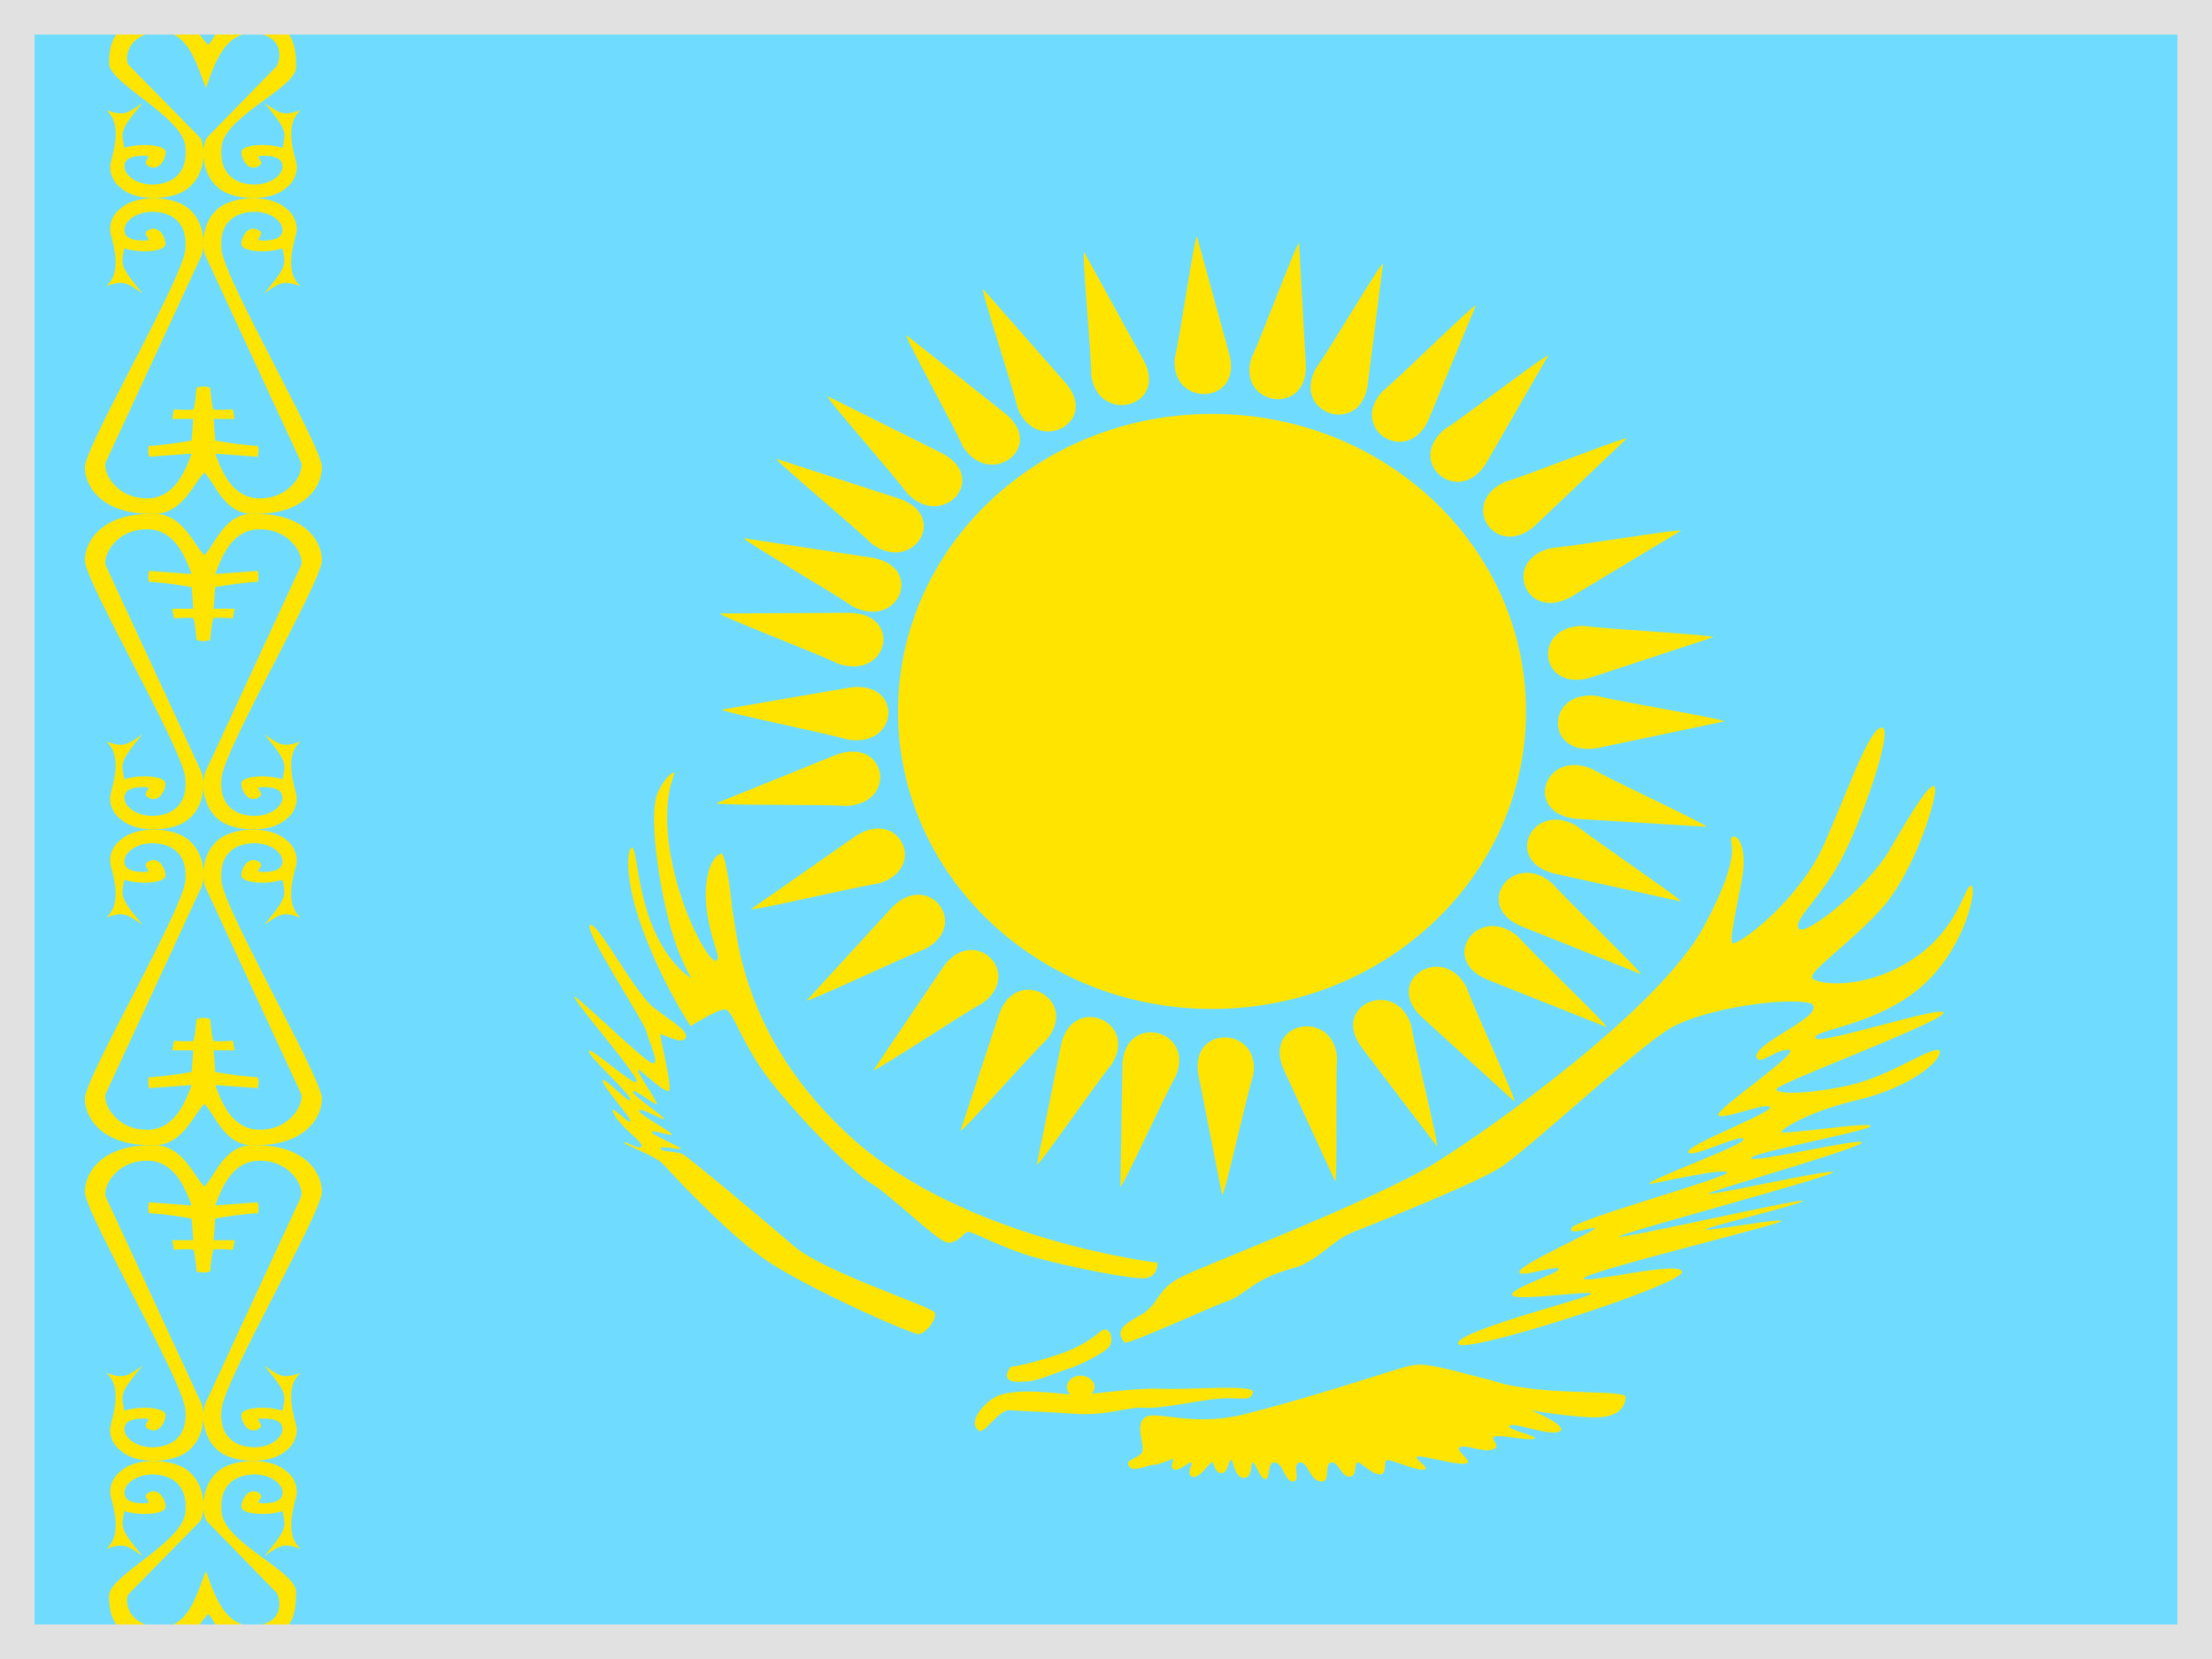
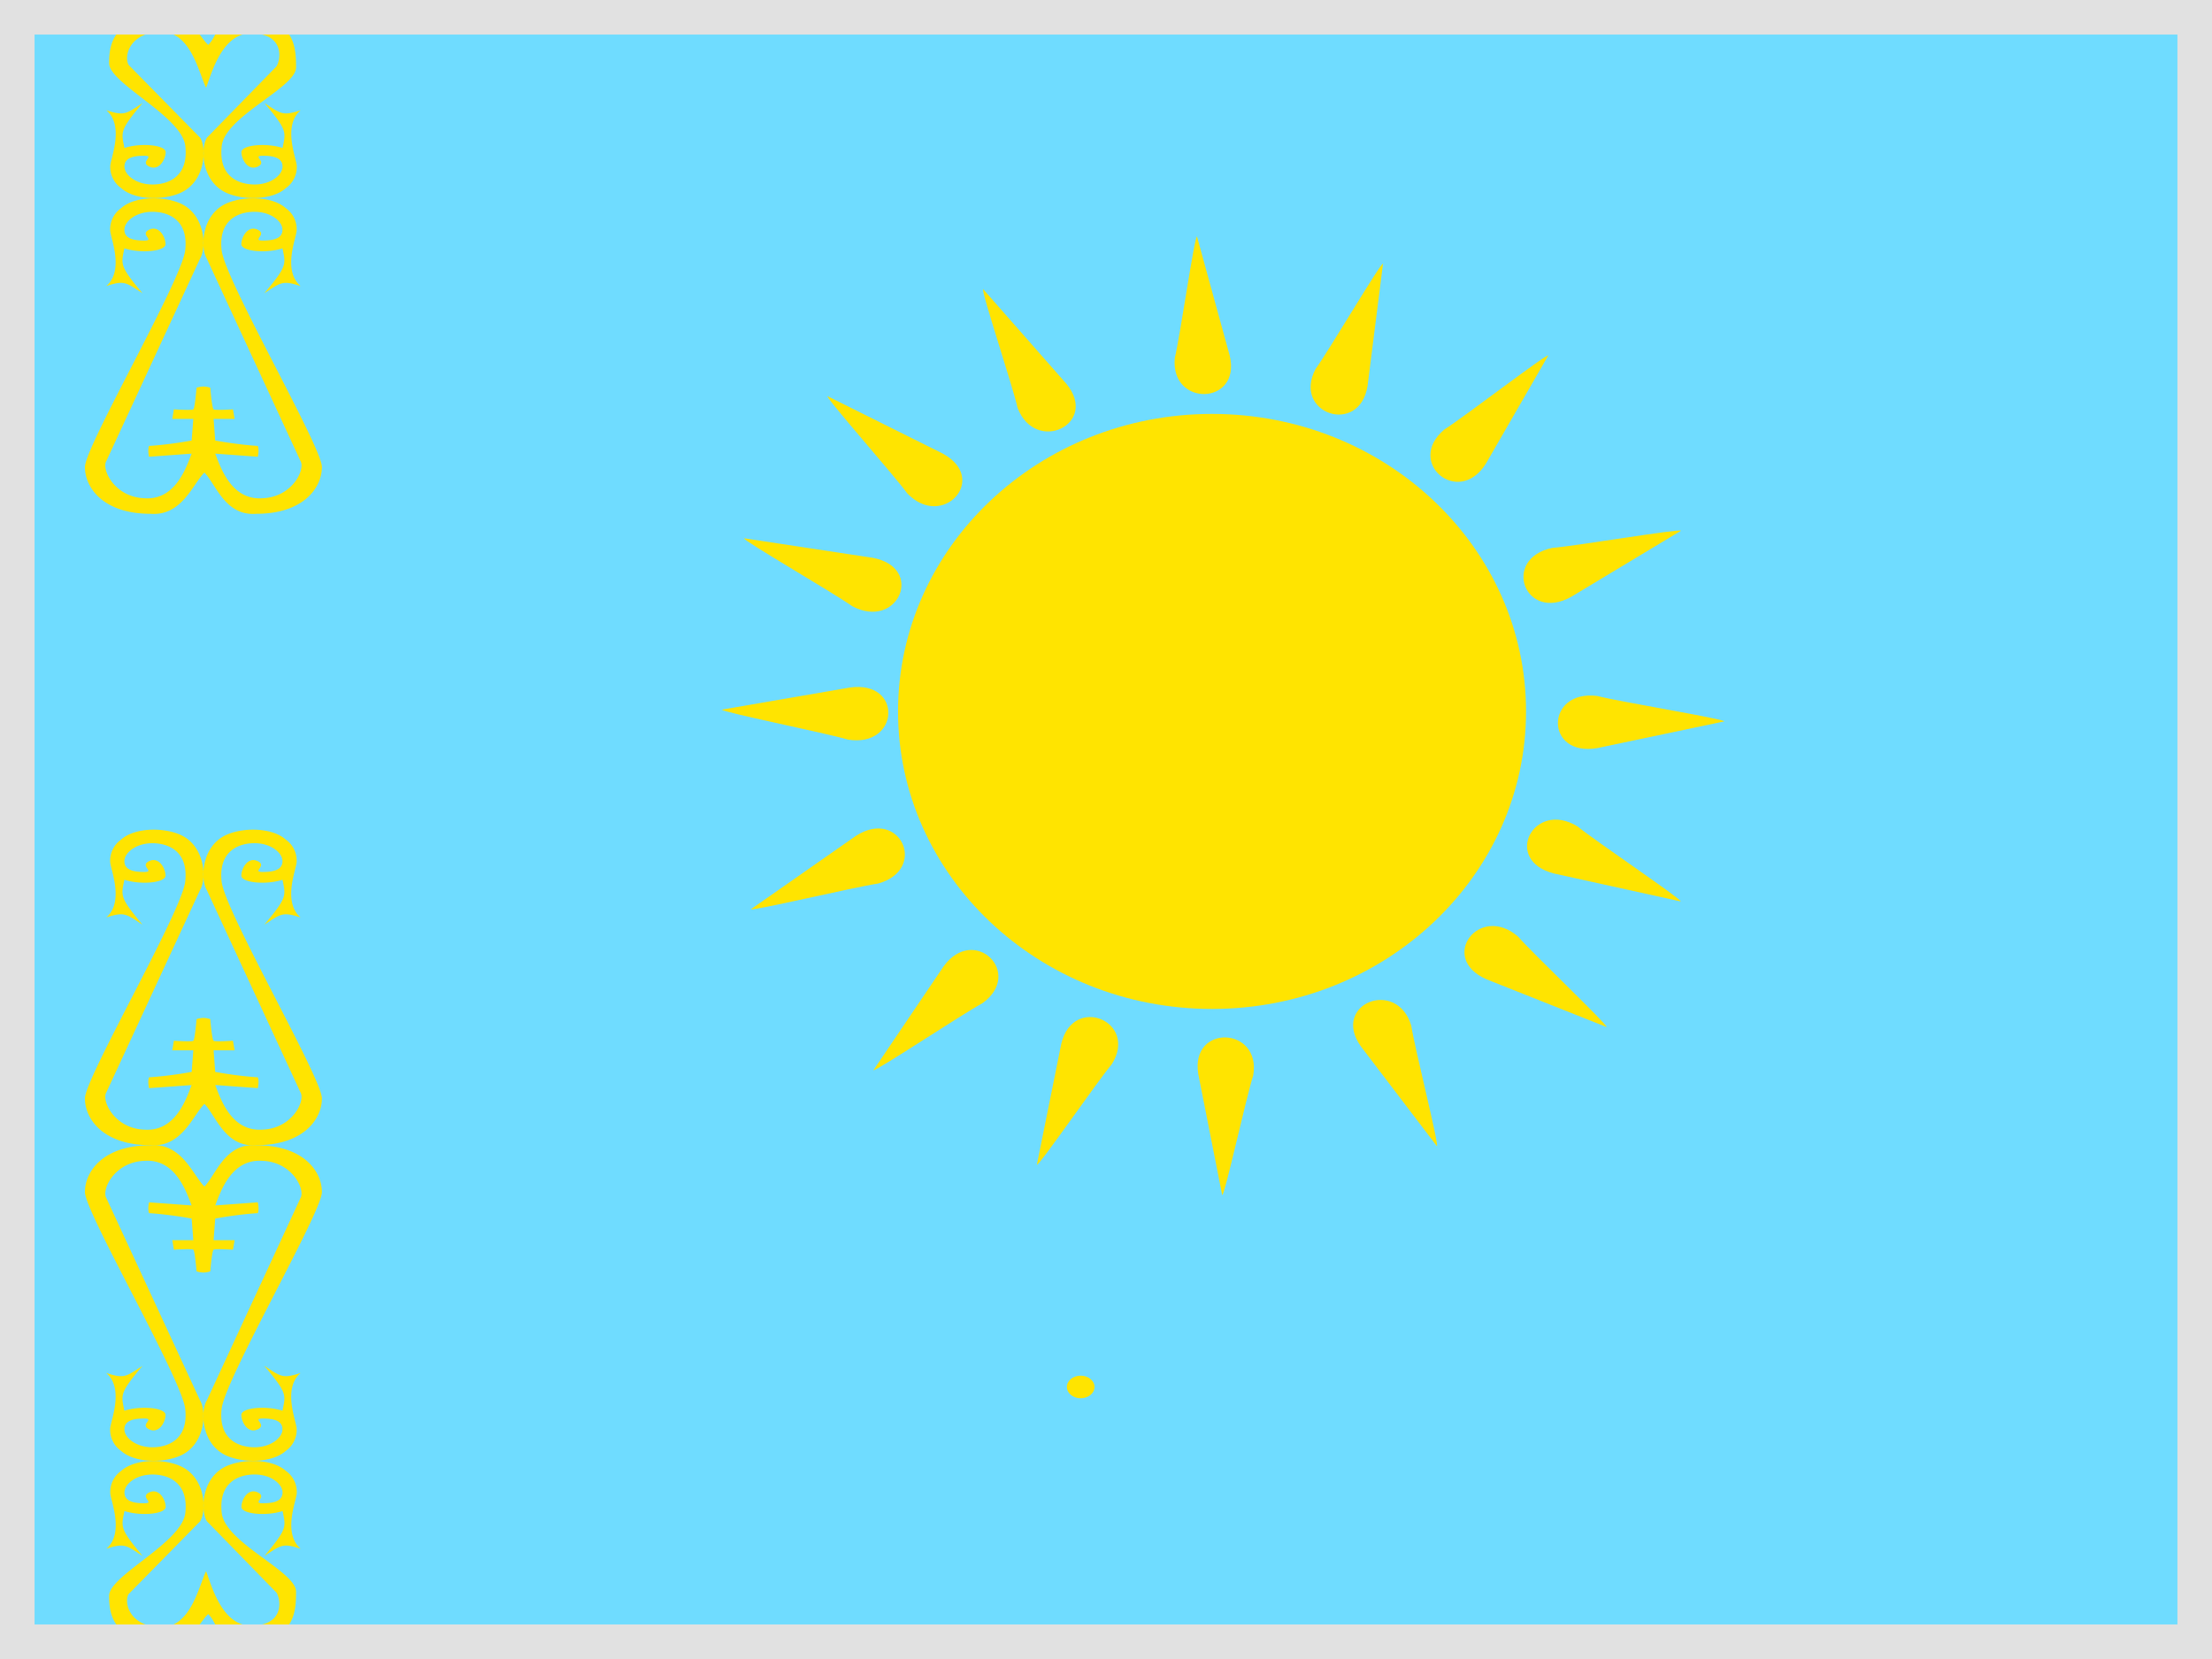
<svg xmlns="http://www.w3.org/2000/svg" width="64" height="48" fill="none">
  <g clip-path="url(#a)">
    <path fill="#6FDCFF" fill-rule="evenodd" d="M0 0h64v48H0V0Z" clip-rule="evenodd" />
    <path fill="#FFE400" fill-rule="evenodd" d="M6.024 46.7c.325.318.218.853 1.122.785 1.38 0 1.42-.845 1.42-1.435 0-.588-2.057-1.412-2.151-2.279-.096-.867.474-1.11.952-1.11.475 0 .808.279.808.52 0 .243-.237.313-.57.313-.334 0 .142-.173-.143-.312-.286-.14-.476.207-.476.416 0 .208.713.277 1.19.121.095.468.142.503-.525 1.3.478-.312.523-.381 1.049-.208-.525-.45-.132-1.37-.114-1.603a.742.742 0 0 0-.315-.65c-.381-.347-1.214-.363-1.714-.14-.727.325-.763 1.282-.572 1.596l2.016 2.067c.143.243.192.918-.664.953-.905.069-1.215-1.164-1.375-1.575-.216.448-.456 1.684-1.36 1.615-.858-.034-1.023-.71-.88-.953l2.071-2.107c.19-.314.154-1.27-.574-1.595-.5-.224-1.33-.208-1.712.138a.743.743 0 0 0-.316.65c.018.234.41 1.153-.114 1.604.526-.173.572-.104 1.049.208-.667-.797-.62-.832-.525-1.3.477.156 1.192.087 1.192-.12 0-.21-.193-.556-.478-.417-.284.139.19.312-.141.312-.335 0-.573-.07-.573-.312 0-.243.334-.52.81-.52.476 0 1.047.242.951 1.11-.095.866-2.205 1.812-2.205 2.4 0 .59.147 1.313 1.527 1.313.905.069 1.012-.467 1.34-.785Z" clip-rule="evenodd" />
    <path fill="#FFE400" fill-rule="evenodd" d="M5.914 34.33c.325-.319.593-1.263 1.497-1.194 1.38 0 1.903.763 1.903 1.353 0 .589-2.807 5.409-2.902 6.275-.096.867.475 1.11.952 1.11.475 0 .809-.278.809-.52s-.238-.312-.571-.312c-.334 0 .142.173-.143.312-.286.139-.476-.208-.476-.417 0-.207.713-.276 1.19-.12.096-.468.142-.504-.525-1.3.478.312.523.38 1.049.207-.524.451-.132 1.37-.114 1.604a.742.742 0 0 1-.314.65c-.382.347-1.215.362-1.714.139-.728-.325-.763-1.282-.573-1.595l2.713-5.86c.143-.243-.237-1.04-1.093-1.075-.905-.069-1.215.88-1.375 1.29l1.232-.09s.048.19 0 .313c-.637.041-1.232.157-1.232.157l-.047.625h.608l-.048.276s-.513-.034-.56 0c-.048.035-.096.626-.096.626s-.095.034-.198.034c-.104 0-.199-.034-.199-.034s-.048-.591-.094-.626c-.048-.034-.562 0-.562 0l-.046-.276h.608l-.048-.625s-.596-.115-1.233-.157c-.046-.123 0-.313 0-.313l1.233.09c-.161-.41-.471-1.359-1.374-1.29-.858.035-1.238.832-1.095 1.075l2.714 5.86c.19.313.154 1.27-.573 1.595-.5.223-1.332.208-1.713-.139a.743.743 0 0 1-.316-.65c.018-.234.41-1.153-.114-1.604.526.174.573.105 1.049-.207-.667.796-.62.831-.524 1.3.476-.156 1.19-.087 1.19.12 0 .209-.191.556-.477.417-.284-.14.191-.312-.141-.312-.335 0-.572.07-.572.312s.333.52.81.52c.476 0 1.046-.243.95-1.11-.094-.867-2.902-5.686-2.902-6.275 0-.59.523-1.353 1.903-1.353.905-.069 1.226.875 1.554 1.193Z" clip-rule="evenodd" />
    <path fill="#FFE400" fill-rule="evenodd" d="M5.914 31.94c.325.32.593 1.263 1.497 1.194 1.38 0 1.903-.763 1.903-1.353 0-.589-2.807-5.408-2.902-6.275-.096-.867.475-1.11.952-1.11.475 0 .809.278.809.52 0 .243-.238.313-.571.313-.334 0 .142-.174-.143-.312-.285-.14-.476.207-.476.416 0 .208.713.277 1.19.121.096.468.142.503-.525 1.3.478-.312.523-.381 1.049-.208-.524-.45-.132-1.37-.114-1.603a.742.742 0 0 0-.314-.65c-.382-.347-1.215-.363-1.714-.14-.728.325-.763 1.282-.573 1.596l2.713 5.859c.143.243-.237 1.04-1.093 1.075-.905.07-1.215-.879-1.375-1.29l1.232.09s.048-.19 0-.313c-.637-.041-1.232-.157-1.232-.157l-.047-.624h.608l-.048-.277s-.513.035-.56 0c-.048-.034-.096-.625-.096-.625s-.095-.035-.198-.035c-.104 0-.199.035-.199.035s-.048.59-.094.625c-.048.035-.562 0-.562 0l-.046.277h.608l-.048.624s-.596.116-1.233.157c-.046.124 0 .314 0 .314l1.233-.09c-.161.41-.471 1.358-1.374 1.29-.858-.035-1.238-.833-1.095-1.076l2.714-5.86c.19-.313.154-1.27-.573-1.595-.5-.223-1.332-.207-1.713.14a.743.743 0 0 0-.316.65c.018.233.41 1.152-.114 1.603.526-.173.573-.104 1.049.208-.667-.797-.62-.832-.524-1.3.476.156 1.19.087 1.19-.12 0-.21-.191-.556-.477-.418-.284.14.191.313-.141.313-.335 0-.572-.07-.572-.312 0-.243.333-.52.81-.52.476 0 1.046.242.95 1.11-.094.866-2.902 5.685-2.902 6.274 0 .59.523 1.353 1.903 1.353.905.069 1.226-.875 1.554-1.193Z" clip-rule="evenodd" />
-     <path fill="#FFE400" fill-rule="evenodd" d="M5.914 16.061c.325-.318.593-1.262 1.497-1.193 1.38 0 1.903.763 1.903 1.353 0 .588-2.807 5.408-2.902 6.275-.096.867.475 1.11.952 1.11.475 0 .809-.278.809-.52 0-.243-.238-.313-.571-.313-.334 0 .142.174-.143.312-.286.14-.476-.207-.476-.416 0-.208.713-.277 1.19-.121.096-.468.142-.503-.525-1.3.478.312.523.381 1.049.208-.524.45-.132 1.37-.114 1.603a.742.742 0 0 1-.314.65c-.382.347-1.215.363-1.714.14-.728-.325-.763-1.282-.573-1.596l2.713-5.859c.143-.243-.237-1.04-1.093-1.075-.905-.07-1.215.879-1.375 1.289l1.232-.09s.048.19 0 .313c-.637.042-1.232.158-1.232.158l-.047.624h.608l-.048.277s-.513-.035-.56 0c-.048.034-.096.625-.096.625s-.095.035-.198.035a.657.657 0 0 1-.199-.035s-.048-.59-.094-.625c-.048-.035-.562 0-.562 0l-.046-.277h.608l-.048-.624s-.596-.116-1.233-.158c-.046-.123 0-.313 0-.313l1.233.09c-.161-.41-.471-1.358-1.374-1.29-.858.035-1.238.833-1.095 1.076l2.714 5.86c.19.313.154 1.27-.573 1.595-.5.223-1.332.207-1.713-.14a.743.743 0 0 1-.316-.65c.018-.234.41-1.152-.114-1.603.526.173.573.104 1.049-.208-.667.797-.62.832-.524 1.3.476-.156 1.19-.087 1.19.12 0 .21-.191.556-.477.417-.284-.138.191-.312-.141-.312-.335 0-.572.07-.572.312s.333.52.81.52c.476 0 1.046-.242.95-1.11-.094-.866-2.902-5.686-2.902-6.274 0-.59.523-1.353 1.903-1.353.905-.07 1.226.875 1.554 1.193Z" clip-rule="evenodd" />
    <path fill="#FFE400" fill-rule="evenodd" d="M5.914 13.673c.325.318.593 1.262 1.497 1.193 1.38 0 1.903-.763 1.903-1.353 0-.589-2.807-5.409-2.902-6.275-.096-.867.475-1.11.952-1.11.475 0 .809.278.809.52s-.238.312-.571.312c-.334 0 .142-.173-.143-.312s-.476.208-.476.417c0 .207.713.276 1.19.12.096.468.142.504-.525 1.3.478-.312.523-.38 1.049-.207-.524-.451-.132-1.37-.114-1.604a.742.742 0 0 0-.314-.65c-.382-.347-1.215-.362-1.714-.139-.728.325-.763 1.282-.573 1.595l2.713 5.86c.143.243-.237 1.04-1.093 1.075-.905.069-1.215-.88-1.375-1.29l1.232.09s.048-.19 0-.313c-.637-.042-1.232-.157-1.232-.157l-.047-.625h.608l-.048-.276s-.513.034-.56 0c-.048-.035-.096-.626-.096-.626s-.095-.034-.198-.034c-.104 0-.199.034-.199.034s-.048.591-.094.626c-.048.034-.562 0-.562 0l-.046.276h.608l-.048.625s-.596.116-1.233.157c-.046.123 0 .313 0 .313l1.233-.09c-.161.41-.471 1.359-1.374 1.29-.858-.035-1.238-.832-1.095-1.075L5.79 7.48c.19-.313.154-1.27-.573-1.595-.5-.223-1.332-.208-1.713.139a.743.743 0 0 0-.316.65c.018.234.41 1.153-.114 1.604.526-.174.573-.105 1.049.207-.667-.796-.62-.832-.524-1.3.476.156 1.19.087 1.19-.12 0-.21-.191-.556-.477-.417-.284.139.191.312-.141.312-.335 0-.572-.07-.572-.312s.333-.52.81-.52c.476 0 1.046.243.95 1.11-.094.866-2.902 5.686-2.902 6.275 0 .59.523 1.353 1.903 1.353.905.069 1.226-.875 1.554-1.193Z" clip-rule="evenodd" />
    <path fill="#FFE400" fill-rule="evenodd" d="M6.023 1.3C6.35.982 6.242.446 7.146.515c1.38 0 1.42.845 1.42 1.435 0 .588-2.057 1.412-2.151 2.278-.096.868.474 1.11.952 1.11.475 0 .808-.278.808-.52s-.237-.312-.57-.312c-.334 0 .142.173-.143.312-.286.14-.477-.207-.477-.416 0-.208.714-.277 1.19-.121.096-.468.143-.504-.524-1.3.478.312.523.381 1.048.208-.524.45-.131 1.37-.113 1.603a.742.742 0 0 1-.315.65c-.381.347-1.214.363-1.714.14-.727-.325-.763-1.283-.572-1.596L8.001 1.92c.143-.243.192-.918-.664-.953C6.432.897 6.122 2.13 5.962 2.54 5.746 2.093 5.506.857 4.602.926c-.858.034-1.023.71-.88.953l2.071 2.107c.19.313.154 1.27-.574 1.595-.5.224-1.33.208-1.712-.138a.743.743 0 0 1-.316-.65c.018-.235.41-1.153-.114-1.604.526.173.572.104 1.049-.208-.667.796-.62.832-.525 1.3.477-.156 1.192-.087 1.192.12 0 .21-.193.556-.478.417-.284-.139.19-.312-.141-.312-.335 0-.573.07-.573.312s.334.52.81.52c.476 0 1.047-.242.951-1.11-.095-.866-2.205-1.812-2.205-2.4 0-.59.147-1.313 1.527-1.313.904-.069 1.012.467 1.34.785Z" clip-rule="evenodd" />
    <path fill="#FFE400" d="M44.153 20.584c0-4.754-4.067-8.608-9.085-8.608-5.017 0-9.085 3.854-9.085 8.608 0 4.754 4.068 8.608 9.085 8.608 5.018 0 9.085-3.854 9.085-8.608Z" />
    <path fill="#FFE400" fill-rule="evenodd" d="M34.633 6.843c-.076 0-.484 2.865-.642 3.51-.141 1.433 1.929 1.38 1.59-.058l-.948-3.452Zm.729 27.735c.075.005.692-2.827.897-3.459.246-1.42-1.823-1.504-1.59-.048l.693 3.507ZM20.889 20.532c-.006.071 2.98.67 3.646.867 1.498.24 1.596-1.72.058-1.507l-3.704.64Zm29 .34c.004-.071-3.005-.563-3.68-.736-1.507-.186-1.519 1.776.009 1.508l3.672-.772Zm-25.945-9.409c-.052.053 1.91 2.268 2.306 2.812 1.023 1.064 2.376-.42 1.026-1.152l-3.332-1.66Zm22.537 18.25c.046-.056-2.11-2.102-2.555-2.611-1.117-.976-2.329.615-.917 1.232l3.472 1.38ZM28.446 8.367c-.07.03.85 2.787.996 3.433.517 1.354 2.366.471 1.414-.693l-2.41-2.74Zm13.128 24.797c.071-.025-.643-2.836-.742-3.49-.416-1.385-2.326-.626-1.46.598l2.203 2.892Zm3.222-22.878c-.055-.05-2.424 1.773-3.005 2.14-1.14.952.406 2.257 1.2.99l1.805-3.13ZM25.273 30.962c.05.053 2.548-1.61 3.154-1.937 1.206-.875-.24-2.28-1.124-1.067l-2.03 3.004Zm-3.746-15.388c-.03.066 2.575 1.57 3.134 1.967 1.329.698 2.11-1.12.584-1.403l-3.718-.564Zm27.101 10.507c.036-.063-2.453-1.736-2.982-2.168-1.274-.784-2.186.977-.685 1.36l3.667.808ZM40.015 7.629c-.07-.027-1.555 2.5-1.95 3.044-.685 1.286 1.262 1.954 1.502.498l.448-3.542ZM30 33.7c.068.03 1.734-2.392 2.168-2.91.777-1.236-1.116-2.03-1.461-.595l-.707 3.504Zm-8.27-7.396c.028.066 2.987-.64 3.677-.74 1.457-.408.637-2.209-.646-1.377l-3.03 2.117Zm26.906-10.948c-.023-.068-3.027.441-3.722.496-1.484.311-.797 2.162.544 1.417l3.178-1.913Z" clip-rule="evenodd" />
-     <path fill="#FFE400" fill-rule="evenodd" d="M37.587 7.032c-.074-.015-1.082 2.714-1.374 3.314-.443 1.377 1.596 1.72 1.57.248l-.196-3.562Zm-5.173 27.307c.072.02 1.278-2.637 1.613-3.217.543-1.345-1.466-1.821-1.548-.35l-.065 3.567ZM31.37 7.3c-.074.015.205 2.894.203 3.555.2 1.427 2.206.938 1.536-.392l-1.738-3.163h-.001Zm7.259 26.876c.074-.01.008-2.9.058-3.56-.096-1.437-2.132-1.08-1.561.29l1.503 3.27ZM26.224 9.697c-.061.04 1.363 2.598 1.63 3.21.763 1.244 2.416.062 1.259-.922l-2.889-2.288ZM43.82 31.872c.065-.037-1.169-2.682-1.39-3.309-.67-1.292-2.406-.221-1.323.836l2.713 2.473ZM22.472 13.277c-.043.06 2.255 1.963 2.735 2.443 1.183.903 2.28-.762.827-1.287l-3.562-1.155ZM47.467 28.18c.047-.056-2.106-2.106-2.55-2.617-1.114-.978-2.33.61-.919 1.23l3.469 1.387ZM20.825 17.75c-.02.069 2.81 1.15 3.43 1.454 1.432.484 1.889-1.43.335-1.474l-3.765.02Zm28.547 6.17c.025-.067-2.72-1.332-3.316-1.676-1.392-.577-1.988 1.302-.441 1.448l3.757.229Zm-28.64-.681c.01.07 3.062.027 3.758.08 1.517-.08 1.155-2.012-.295-1.482l-3.463 1.402Zm28.84-4.802c-.006-.072-3.053-.23-3.743-.328-1.52-.02-1.3 1.932.186 1.497l3.557-1.17ZM23.345 28.944c.042.06 2.767-1.242 3.417-1.483 1.327-.7.11-2.288-.949-1.21l-2.468 2.693ZM47.07 12.686c-.038-.062-2.852 1.058-3.517 1.255-1.376.611-.279 2.275.857 1.27l2.66-2.525Zm-19.28 20.03c.063.039 2.013-2.185 2.508-2.652.922-1.143-.862-2.14-1.38-.75l-1.129 3.402ZM42.7 8.84c-.06-.043-2.169 2.047-2.697 2.48-1.003 1.08.703 2.192 1.322.84l1.376-3.32Z" clip-rule="evenodd" />
-     <path fill="#FFE400" fill-rule="evenodd" d="M21.186 26.317c.146.55.182 3.646 3.458 6.605 3.275 2.958 8.844 3.612 8.844 3.612s.036.413-.364.447c-.4.035-2.293-.344-3.24-.619-.946-.275-1.783-.757-1.892-.722-.11.034-.291.344-.582.31-.291-.035-1.638-1.377-2.22-1.721-.583-.344-2.548-2.374-3.203-3.371-.655-.998-.8-1.652-1.02-1.652-.218 0-.982.482-.982.482s-.691-.998-1.31-2.58c-.619-1.583-.546-2.512-.4-2.58.145-.07.145 1.17.618 2.305.473 1.135 1.128 1.479 1.128 1.479s-.436-.585-.764-2.064c-.327-1.48-.437-2.89-.218-3.337.218-.447.436-.585.473-.55.036.034-.4.687-.11 2.373.292 1.686 1.13 3.13 1.311 3.062.182-.069-.11-.413-.255-1.41-.145-.998.146-1.618.4-1.686.11-.104.292 1.1.328 1.617Zm-2.293 2.82c-.619-.55-1.601-2.477-1.82-2.374-.218.104 1.602 2.856 1.638 3.097.036.24.437.997.146.894-.291-.103-2.475-2.27-2.22-1.858.254.413 1.892 2.305 1.783 2.409-.11.103-1.347-1.033-1.383-.895-.037.138 1.237 1.273 1.201 1.41-.036.138-.8-.722-.8-.55 0 .172.8 1.032.8 1.17 0 .137-.692-.62-.473-.207.218.413.837.792.8.93-.036.137-.509-.173-.509-.104 0 .069.91.379 1.128.62.219.24 1.71 1.857 2.84 2.683 1.127.825 4.33 2.236 4.548 2.236.219 0 .546-.447.473-.62-.072-.172-3.202-1.17-4.076-1.926-.873-.757-3.02-2.546-3.203-2.65-.181-.102-.654-.068-.654-.171 0-.103.618.069.582 0-.037-.069-.874-.413-.837-.482.036-.069.582.138.582.07 0-.07-.983-.586-.946-.689.036-.103.728.31.728.241s-.947-.688-.91-.791c.036-.104.727.481.691.344-.036-.138-.546-.86-.546-.963 0-.104.837.756.91.584.073-.172-.29-1.582-.255-1.617.037-.034.616.313.726.107.109-.206-.428-.494-.944-.898Zm10.74 10.833c-.441.055-.64-.087-.39-.426.347-.024 1.27-.304 1.596-.431.326-.128.674-.312.963-.559.29-.268.444.173.299.401-.12.16-.661.45-1.059.603-.577.182-1.074.433-1.41.412Zm2.908-1.13c-.29-.31-.036-.516.4-.757.656-.344.474-.79 1.311-1.17.364-.206 5.568-2.201 7.279-3.268 1.71-1.066 6.478-4.472 7.752-6.811 1.274-2.34.655-2.512.837-2.615.182-.103.364.344.328.86-.037.516-.437 2.064-.328 2.202.11.138 1.929-1.204 2.657-2.855.728-1.652 1.31-3.372 1.674-3.372.364 0-.618 2.821-1.237 3.922-.619 1.1-1.347 1.651-1.165 1.892.182.24 2.002-1.204 2.62-2.27.62-1.067 1.202-2.03 1.31-1.824.11.207-.582 2.477-1.564 3.544-.983 1.066-2.148 1.823-1.966 1.995.182.172 1.493.344 2.876-.55 1.383-.895 1.528-2.202 1.71-2.133.182.068-.182 1.857-1.492 2.958-1.31 1.101-3.094 1.204-3.02 1.445.072.241 3.784-.997 3.711-.722-.072.275-4.804 2.03-4.84 2.201 0 .138.8.172 2.075-.103 1.273-.275 2.475-1.204 2.657-.997.036.31-.91 1.066-2.366 1.41-1.456.344-2.184.826-2.22.929-.037.103 2.584-.31 2.584-.172 0 .137-3.422.757-3.458.929-.036.172 3.276-.62 3.203-.447-.073.172-4.477 1.41-4.44 1.479.036.069 3.676-.757 3.603-.62-.073.138-6.15 1.755-6.187 1.858-.037.103 5.35-1.135 5.313-1.032-.036.103-2.802.757-2.802.826 0 .069 2.22-.344 2.184-.241-.037.103-5.605 1.445-5.715 1.651-.109.207 2.876-.55 2.84-.172-.037.379-6.443 2.443-6.479 2.064-.036-.378 3.894-1.341 3.858-1.444-.036-.104-2.256.24-2.293.034-.036-.206 1.456-.654 1.347-.757-.11-.103-1.238.31-1.129.069.11-.24 2.22-1.17 2.184-1.239-.036-.068-.764.241-.691 0 .072-.24 4.585-1.479 4.513-1.616-.073-.138-2.075.31-2.257.343-.073-.137 2.803-1.135 2.73-1.307-.073-.172-1.529.585-1.602.379-.072-.207 2.512-1.17 2.366-1.308-.145-.137-1.346.379-1.492.241-.146-.137 2.438-1.857 2.038-1.892-.4-.034-.874.516-.946.172.073-.447 2.038-1.17 1.601-1.513-.691-.207-3.057.137-4.04.688-.982.55-4.222 3.612-5.022 4.093-.801.482-3.494 1.549-4.004 1.755-.8.275-.946.688-1.747 1.066-1.456.379-1.456.792-2.147 1.032-.255.07-2.875 1.273-2.912 1.17Zm-3.675 1.547c-.437.207-.837.758-.583.964.146.275.583-.585.947-.55.364.034.873.034 1.856.103.983.068 1.492-.207 2.038-.172.546.034 1.783-.276 2.366-.276.582 0 .691.07.764-.172.073-.24-1.82-.069-2.657-.103-.837-.034-1.893.172-2.511.172-.582-.034-1.602-.206-2.22.035Z" clip-rule="evenodd" />
    <path fill="#FFE400" d="M31.668 40.13c0-.181-.18-.328-.4-.328-.221 0-.4.147-.4.327 0 .18.179.327.4.327.22 0 .4-.146.4-.327Z" />
-     <path fill="#FFE400" fill-rule="evenodd" d="M40.958 39.492c.4-.069 1.469.276 2.207.447 1.358.482 3.868.241 3.868.482s-.156.55-.755.585c-.6.034-2.04-.206-2-.206.04 0 1.158.481.838.619-.32.137-1.278-.275-1.437-.172-.16.103.878.31.718.378-.16.069-.88-.103-1.12-.068-.24.034.202.275-.078.378-.28.103-.749-.138-.948-.069-.2.07.43.447.15.482-.28.034-.953-.172-1.312-.207-.36-.034.354.344.114.379-.24.034-.891-.275-1.05-.275-.16 0 .012.412-.228.412-.24 0-.521-.344-.641-.344s.002.413-.237.413c-.24 0-.326-.447-.525-.413-.236.035.006.585-.314.55-.32-.034-.361-.584-.6-.55-.24.035.042.55-.198.55-.24 0-.278-.515-.518-.55-.24-.034-.121.482-.28.482-.16 0-.28-.482-.36-.482-.079 0 0 .482-.28.447-.28-.034-.278-.55-.358-.516-.08.035-.081.379-.28.379-.2 0-.2-.344-.279-.31-.08.035-.36.482-.56.413-.2-.069.048-.413-.032-.413s-.327.241-.487.207c-.16-.035.008-.31-.032-.31s-.408.172-.567.172c-.16 0-.599.24-.719.034s.313-.206.392-.412c.08-.207-.232-.791.087-.998.32-.206 1.318.275 2.795-.069 2.715-.688 4.81-1.479 5.026-1.445Z" clip-rule="evenodd" />
  </g>
  <path stroke="#E1E1E1" d="M.5.5h63v47H.5z" />
  <defs>
    <clipPath id="a">
      <path fill="#fff" d="M0 0h64v48H0z" />
    </clipPath>
  </defs>
</svg>